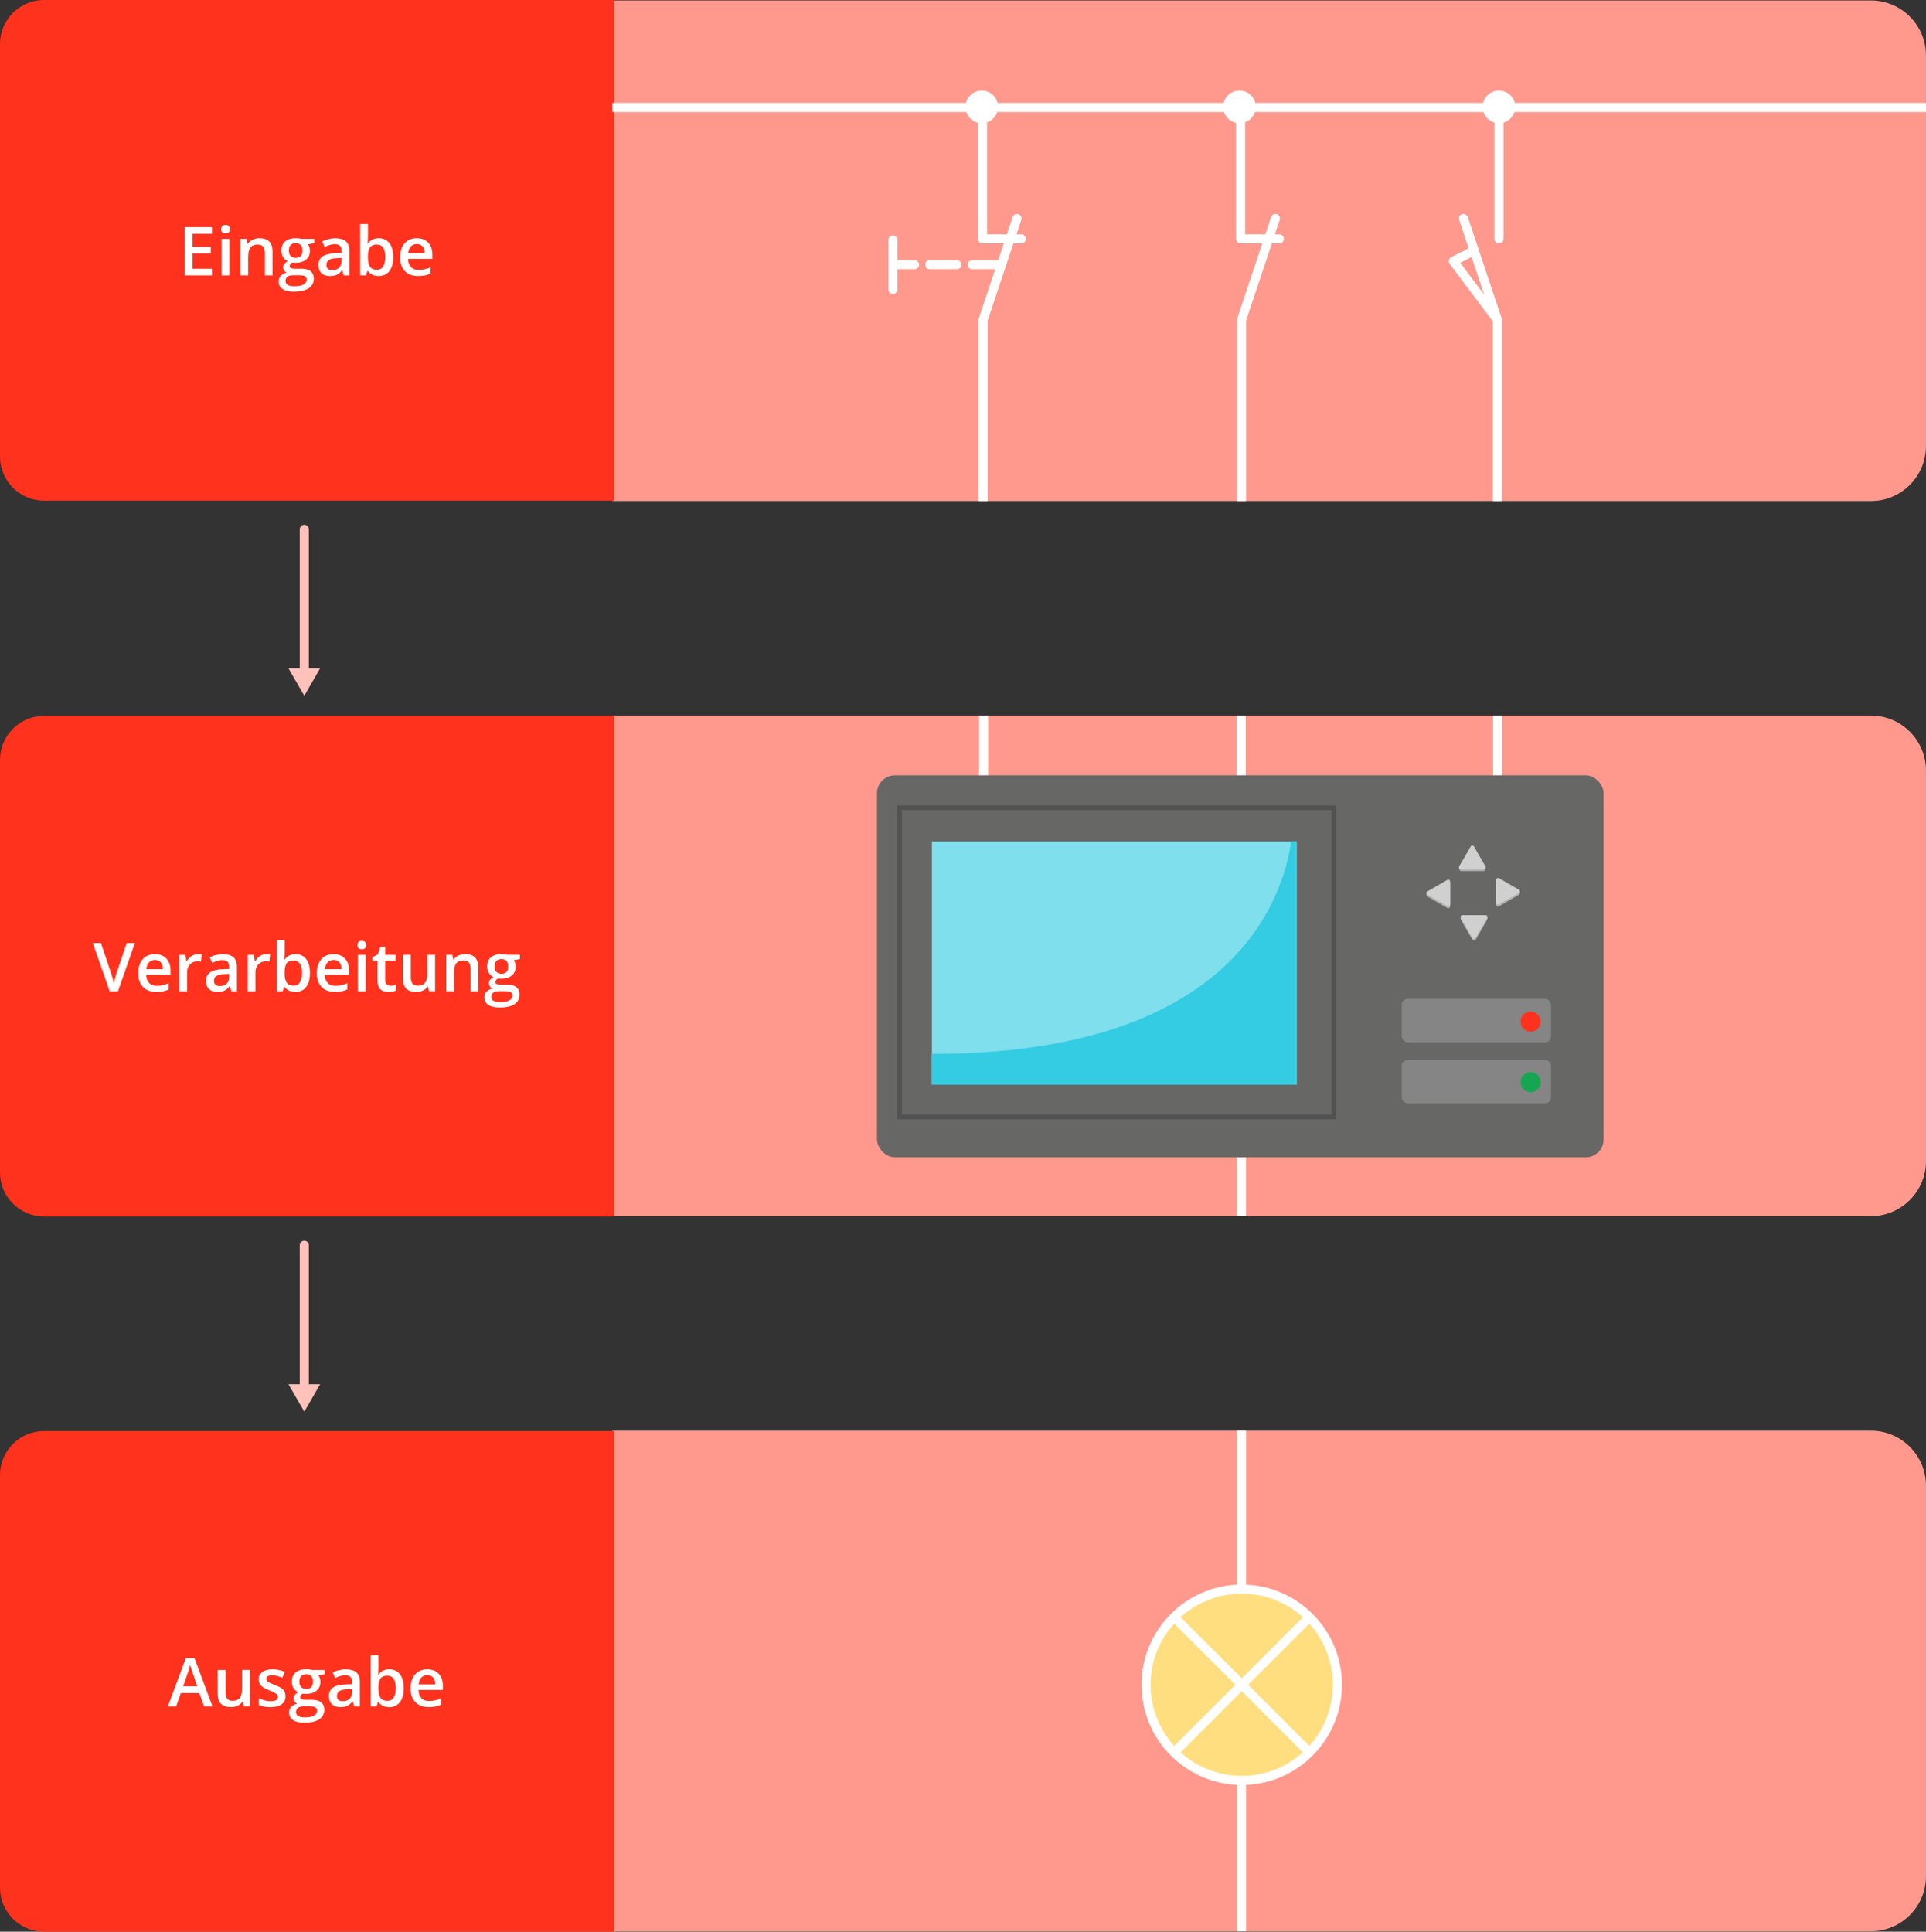
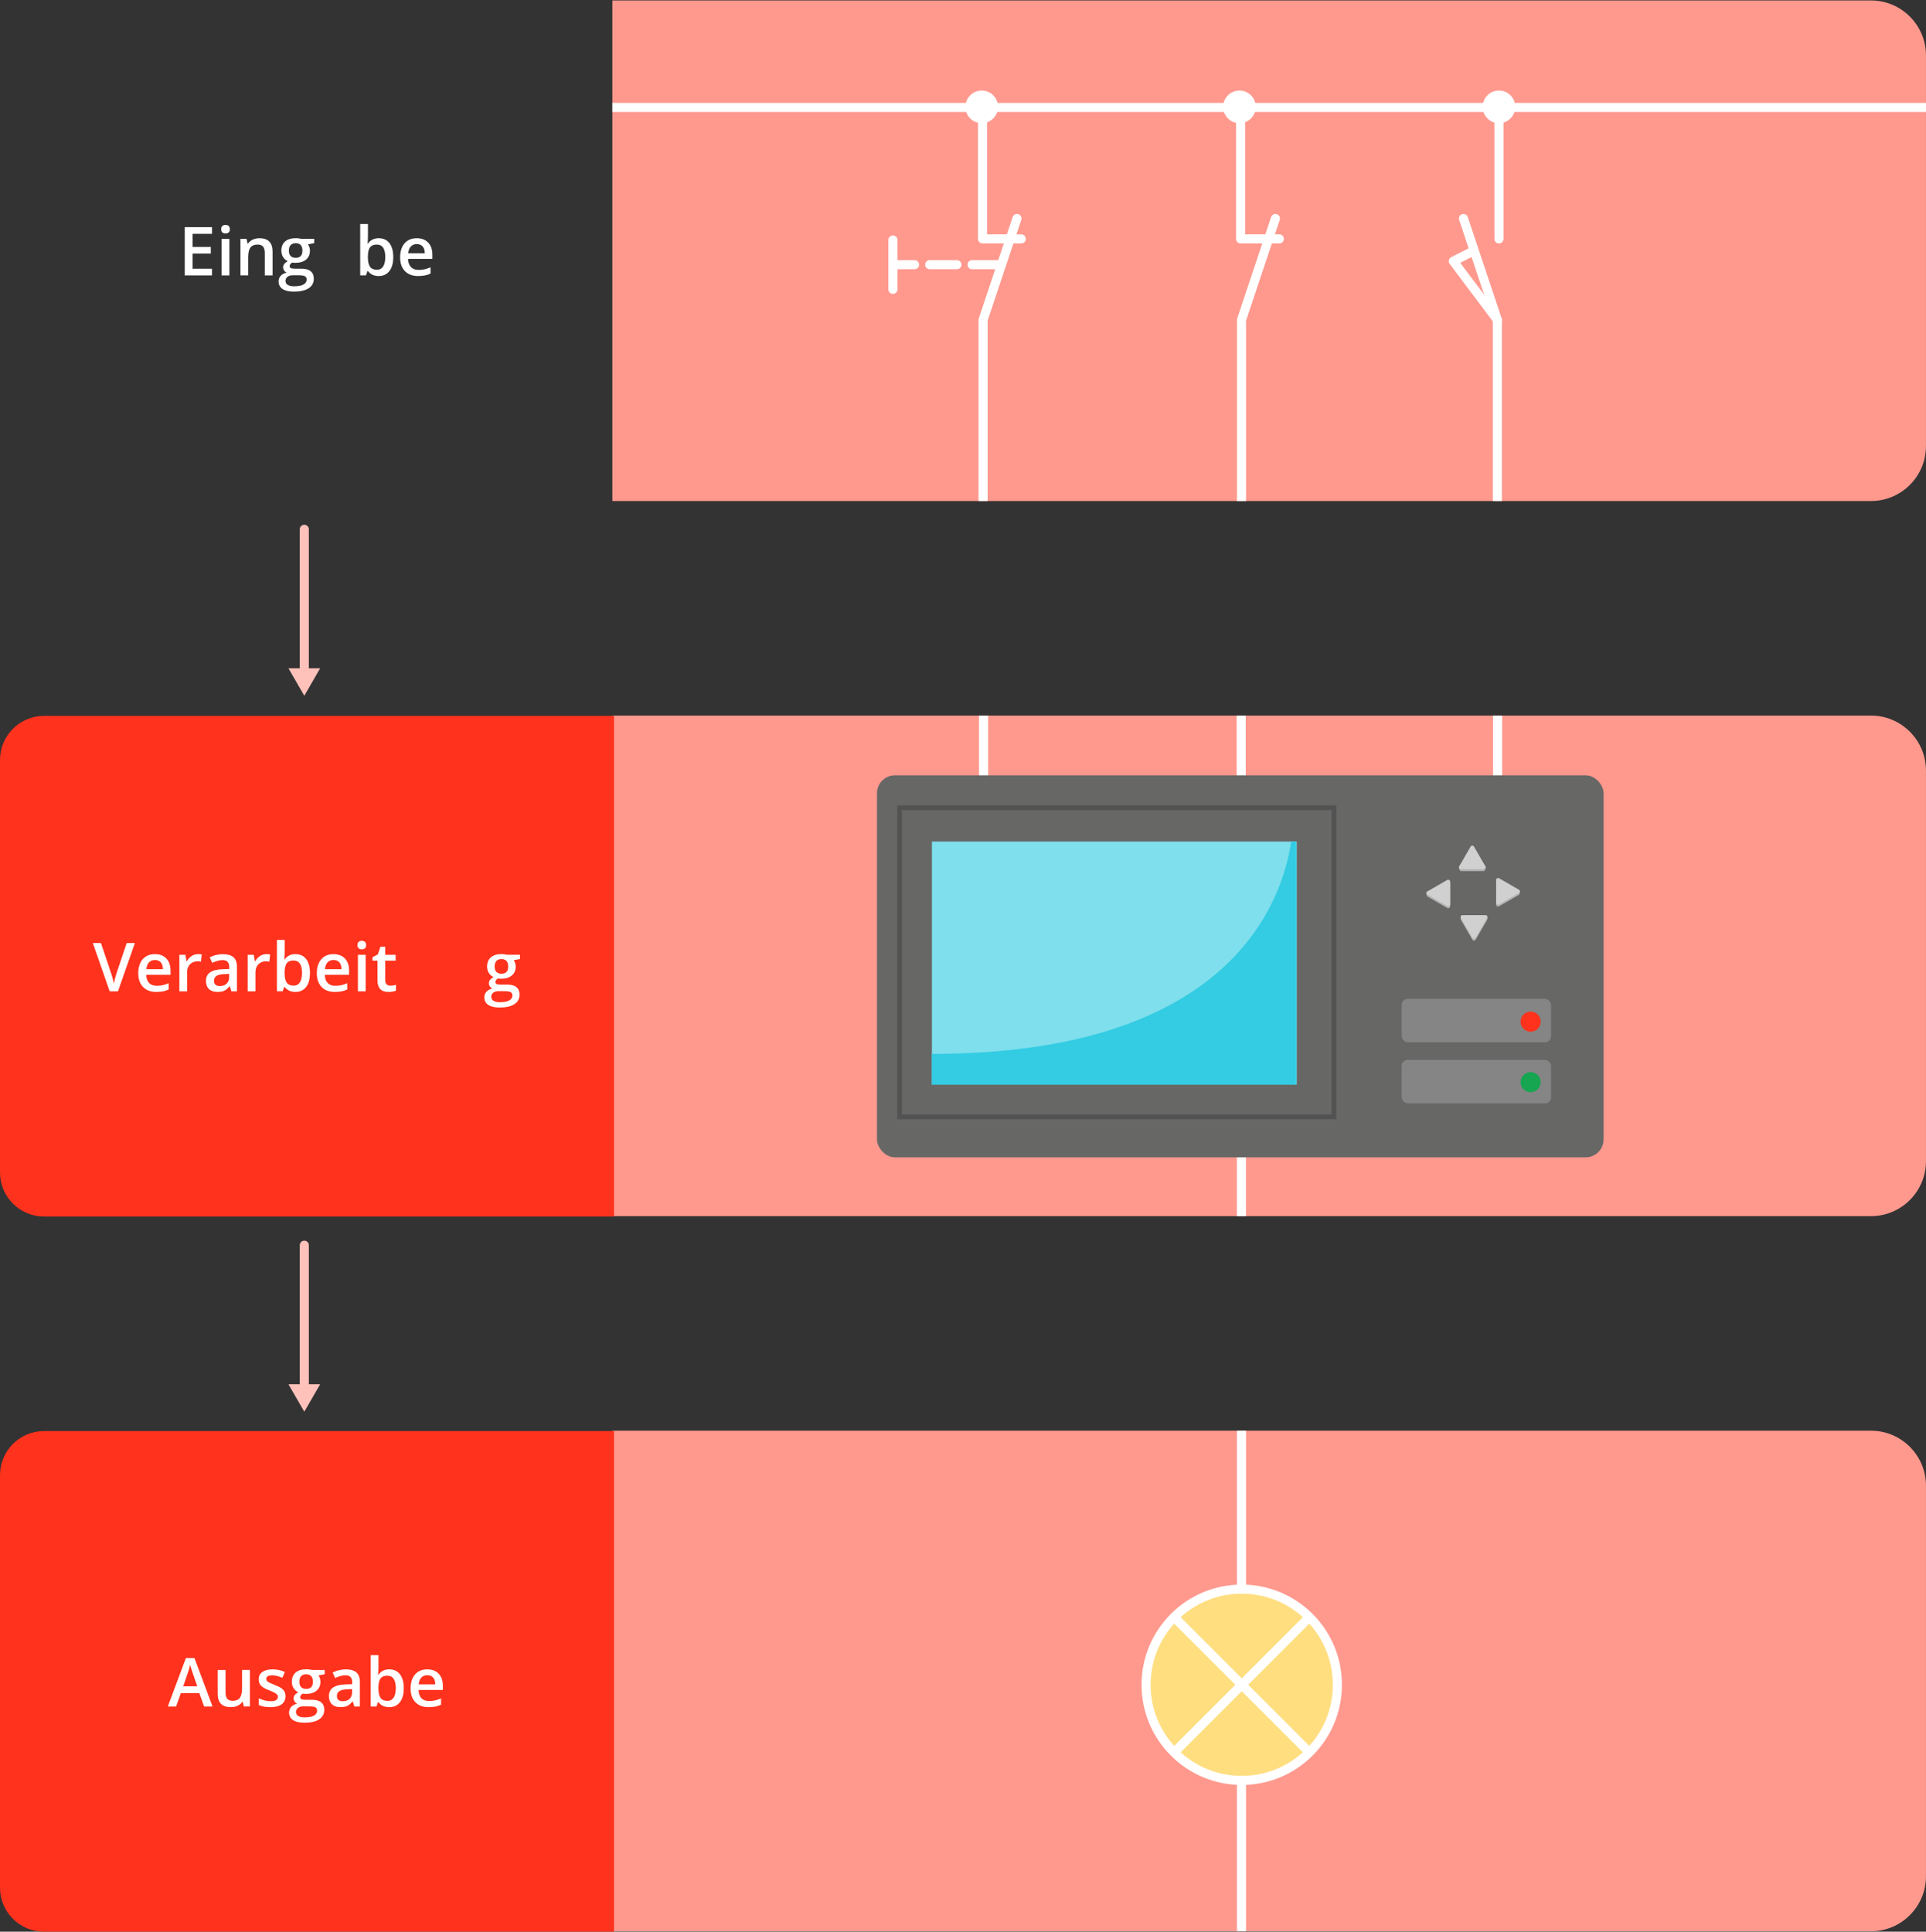
<svg xmlns="http://www.w3.org/2000/svg" id="Ebene_2" viewBox="0 0 598.44 600.26">
  <rect x="0" y="0" width="598.44" height="600.26" fill="#333333" stroke="none" />
  <defs>
    <clipPath id="clippath">
      <path d="M190.27,.14h391.07c9.43,0,17.09,7.66,17.09,17.09v121.37c0,9.43-7.66,17.09-17.09,17.09H190.27V.14h0Z" style="fill:none;" />
    </clipPath>
    <clipPath id="clippath-1">
      <path d="M190.27,222.36h391.07c9.43,0,17.09,7.66,17.09,17.09v121.37c0,9.43-7.66,17.09-17.09,17.09H190.27V222.36h0Z" style="fill:none;" />
    </clipPath>
    <clipPath id="clippath-2">
      <path d="M190.27,444.58h391.07c9.43,0,17.09,7.66,17.09,17.09v121.37c0,9.43-7.66,17.09-17.09,17.09H190.27v-155.56h0Z" style="fill:none;" />
    </clipPath>
  </defs>
  <g id="_berschriften">
    <g>
      <path d="M190.27,.14h391.07c9.43,0,17.09,7.66,17.09,17.09v121.37c0,9.43-7.66,17.09-17.09,17.09H190.27V.14h0Z" style="fill:#ff998e;" />
      <path d="M190.27,222.36h391.07c9.43,0,17.09,7.66,17.09,17.09v121.37c0,9.43-7.66,17.09-17.09,17.09H190.27V222.36h0Z" style="fill:#ff998e;" />
      <path d="M13.67,222.46H190.79v155.56H13.67C6.13,378.02,0,371.89,0,364.34V236.13C0,228.59,6.13,222.46,13.67,222.46Z" style="fill:#ff321d;" />
      <path d="M190.27,444.58h391.07c9.43,0,17.09,7.66,17.09,17.09v121.37c0,9.43-7.66,17.09-17.09,17.09H190.27v-155.56h0Z" style="fill:#ff998e;" />
      <g>
        <path d="M39.37,293.05h2.54l-5.25,14.99h-2.58l-5.23-14.99h2.52l3.13,9.32c.16,.44,.34,1.02,.52,1.72,.18,.7,.3,1.22,.36,1.56,.09-.52,.23-1.12,.41-1.8,.18-.68,.33-1.19,.45-1.52l3.13-9.28Z" style="fill:#fff;" />
        <path d="M48.59,308.24c-1.76,0-3.14-.51-4.14-1.54-.99-1.03-1.49-2.45-1.49-4.25s.46-3.31,1.38-4.37c.92-1.06,2.19-1.59,3.8-1.59,1.5,0,2.68,.45,3.55,1.36,.87,.91,1.3,2.16,1.3,3.75v1.3h-7.56c.03,1.1,.33,1.95,.89,2.54,.56,.59,1.35,.89,2.37,.89,.67,0,1.29-.06,1.87-.19,.58-.13,1.2-.34,1.86-.63v1.96c-.59,.28-1.18,.48-1.78,.59-.6,.12-1.29,.17-2.06,.17Zm-.44-9.93c-.77,0-1.38,.24-1.84,.73-.46,.49-.74,1.19-.83,2.12h5.15c-.01-.94-.24-1.65-.68-2.13-.44-.48-1.04-.72-1.8-.72Z" style="fill:#fff;" />
        <path d="M61.49,296.49c.49,0,.89,.03,1.2,.1l-.24,2.25c-.34-.08-.7-.12-1.07-.12-.96,0-1.74,.31-2.34,.94-.6,.63-.9,1.45-.9,2.45v5.93h-2.41v-11.34h1.89l.32,2h.12c.38-.68,.87-1.21,1.47-1.61,.6-.4,1.26-.59,1.95-.59Z" style="fill:#fff;" />
        <path d="M71.89,308.04l-.48-1.58h-.08c-.55,.69-1.1,1.16-1.65,1.41s-1.26,.37-2.13,.37c-1.11,0-1.98-.3-2.61-.9-.63-.6-.94-1.45-.94-2.55,0-1.17,.43-2.05,1.3-2.65,.87-.59,2.19-.92,3.97-.97l1.96-.06v-.6c0-.72-.17-1.27-.51-1.63s-.86-.54-1.57-.54c-.58,0-1.14,.09-1.67,.26-.53,.17-1.05,.37-1.54,.6l-.78-1.72c.62-.32,1.29-.57,2.02-.73,.73-.17,1.42-.25,2.07-.25,1.44,0,2.53,.31,3.27,.94,.73,.63,1.1,1.62,1.1,2.96v7.64h-1.72Zm-3.59-1.64c.88,0,1.58-.24,2.11-.73,.53-.49,.79-1.17,.79-2.06v-.98l-1.46,.06c-1.13,.04-1.96,.23-2.48,.57-.52,.34-.77,.86-.77,1.55,0,.51,.15,.9,.45,1.17,.3,.28,.75,.42,1.35,.42Z" style="fill:#fff;" />
        <path d="M82.73,296.49c.49,0,.89,.03,1.2,.1l-.24,2.25c-.34-.08-.7-.12-1.07-.12-.96,0-1.74,.31-2.34,.94-.6,.63-.9,1.45-.9,2.45v5.93h-2.41v-11.34h1.89l.32,2h.12c.38-.68,.87-1.21,1.47-1.61,.6-.4,1.26-.59,1.95-.59Z" style="fill:#fff;" />
        <path d="M91.82,296.49c1.42,0,2.52,.51,3.31,1.54s1.18,2.46,1.18,4.32-.4,3.31-1.2,4.34-1.91,1.55-3.33,1.55-2.55-.52-3.34-1.55h-.16l-.44,1.34h-1.8v-15.96h2.41v3.79c0,.28-.01,.7-.04,1.25-.03,.55-.05,.91-.06,1.06h.1c.77-1.13,1.89-1.69,3.38-1.69Zm-.63,1.97c-.97,0-1.67,.29-2.1,.86-.43,.57-.65,1.53-.66,2.87v.16c0,1.38,.22,2.38,.66,3,.44,.62,1.15,.93,2.14,.93,.85,0,1.5-.34,1.94-1.02s.66-1.65,.66-2.93c0-2.58-.88-3.87-2.65-3.87Z" style="fill:#fff;" />
        <path d="M104.07,308.24c-1.76,0-3.14-.51-4.14-1.54-.99-1.03-1.49-2.45-1.49-4.25s.46-3.31,1.38-4.37c.92-1.06,2.19-1.59,3.8-1.59,1.5,0,2.68,.45,3.55,1.36,.87,.91,1.3,2.16,1.3,3.75v1.3h-7.56c.03,1.1,.33,1.95,.89,2.54,.56,.59,1.35,.89,2.37,.89,.67,0,1.29-.06,1.87-.19,.58-.13,1.2-.34,1.86-.63v1.96c-.59,.28-1.18,.48-1.78,.59-.6,.12-1.29,.17-2.06,.17Zm-.44-9.93c-.77,0-1.38,.24-1.84,.73-.46,.49-.74,1.19-.83,2.12h5.15c-.01-.94-.24-1.65-.68-2.13-.44-.48-1.04-.72-1.8-.72Z" style="fill:#fff;" />
        <path d="M111.07,293.69c0-.43,.12-.76,.35-.99,.24-.23,.57-.35,1.01-.35s.75,.12,.99,.35c.24,.23,.35,.56,.35,.99s-.12,.73-.35,.97-.57,.35-.99,.35-.77-.12-1.01-.35-.35-.56-.35-.97Zm2.55,14.35h-2.41v-11.34h2.41v11.34Z" style="fill:#fff;" />
        <path d="M121.29,306.3c.59,0,1.18-.09,1.76-.28v1.81c-.27,.12-.61,.21-1.03,.29-.42,.08-.86,.12-1.31,.12-2.28,0-3.42-1.2-3.42-3.61v-6.11h-1.55v-1.07l1.66-.88,.82-2.4h1.49v2.52h3.23v1.83h-3.23v6.07c0,.58,.15,1.01,.44,1.29,.29,.28,.67,.42,1.14,.42Z" style="fill:#fff;" />
-         <path d="M133.32,308.04l-.34-1.49h-.12c-.33,.53-.81,.94-1.43,1.24-.62,.3-1.32,.45-2.12,.45-1.37,0-2.4-.34-3.08-1.03-.68-.68-1.02-1.72-1.02-3.11v-7.41h2.43v6.99c0,.87,.18,1.52,.53,1.95,.36,.43,.91,.65,1.67,.65,1.01,0,1.76-.3,2.23-.91,.48-.6,.71-1.62,.71-3.04v-5.65h2.42v11.34h-1.9Z" style="fill:#fff;" />
-         <path d="M148.63,308.04h-2.42v-6.97c0-.88-.18-1.53-.53-1.96-.35-.43-.91-.65-1.68-.65-1.02,0-1.76,.3-2.24,.9-.47,.6-.71,1.61-.71,3.02v5.65h-2.41v-11.34h1.89l.34,1.49h.12c.34-.54,.83-.96,1.46-1.25,.63-.29,1.33-.44,2.09-.44,2.72,0,4.08,1.38,4.08,4.15v7.39Z" style="fill:#fff;" />
        <path d="M161.56,296.7v1.32l-1.94,.36c.18,.24,.32,.53,.44,.88,.12,.35,.17,.72,.17,1.11,0,1.17-.4,2.09-1.21,2.76-.81,.67-1.92,1-3.33,1-.36,0-.69-.03-.98-.08-.52,.32-.78,.7-.78,1.13,0,.26,.12,.45,.36,.58,.24,.13,.69,.19,1.34,.19h1.98c1.25,0,2.2,.27,2.85,.8,.65,.53,.97,1.3,.97,2.31,0,1.29-.53,2.28-1.59,2.97-1.06,.7-2.59,1.05-4.59,1.05-1.54,0-2.72-.27-3.54-.82-.81-.55-1.22-1.33-1.22-2.34,0-.7,.22-1.28,.66-1.76s1.06-.8,1.85-.99c-.32-.14-.59-.36-.79-.66-.21-.3-.31-.62-.31-.96,0-.42,.12-.78,.36-1.08,.24-.29,.59-.58,1.07-.87-.59-.25-1.06-.66-1.43-1.24-.37-.57-.55-1.24-.55-2,0-1.23,.39-2.18,1.16-2.86,.78-.68,1.88-1.02,3.32-1.02,.32,0,.66,.02,1.01,.07,.35,.04,.62,.09,.79,.14h3.93Zm-8.91,13.1c0,.52,.23,.92,.7,1.2,.47,.28,1.13,.42,1.97,.42,1.31,0,2.29-.19,2.93-.56,.64-.38,.96-.88,.96-1.5,0-.49-.18-.84-.53-1.05-.35-.21-1.01-.31-1.96-.31h-1.83c-.69,0-1.24,.16-1.65,.49-.41,.32-.61,.76-.61,1.32Zm1.04-9.43c0,.71,.18,1.26,.55,1.64,.37,.38,.89,.57,1.57,.57,1.39,0,2.09-.74,2.09-2.24,0-.74-.17-1.31-.52-1.71-.35-.4-.87-.6-1.57-.6s-1.23,.2-1.58,.59c-.36,.4-.54,.97-.54,1.73Z" style="fill:#fff;" />
      </g>
-       <path d="M13.67,0H190.79V155.56H13.67C6.13,155.56,0,149.43,0,141.88V13.67C0,6.13,6.13,0,13.67,0Z" style="fill:#ff321d;" />
      <g>
        <path d="M65.88,85.58h-8.48v-14.99h8.48v2.07h-6.03v4.08h5.65v2.05h-5.65v4.71h6.03v2.08Z" style="fill:#fff;" />
        <path d="M68.72,71.23c0-.43,.12-.76,.35-.99,.24-.23,.57-.35,1.01-.35s.75,.12,.99,.35c.24,.23,.35,.56,.35,.99s-.12,.73-.35,.97-.57,.35-.99,.35-.77-.12-1.01-.35-.35-.56-.35-.97Zm2.55,14.35h-2.41v-11.34h2.41v11.34Z" style="fill:#fff;" />
        <path d="M84.7,85.58h-2.42v-6.97c0-.88-.18-1.53-.53-1.96-.35-.43-.91-.65-1.68-.65-1.02,0-1.76,.3-2.24,.9-.47,.6-.71,1.61-.71,3.02v5.65h-2.41v-11.34h1.89l.34,1.49h.12c.34-.54,.83-.96,1.46-1.25,.63-.29,1.33-.44,2.09-.44,2.72,0,4.08,1.38,4.08,4.15v7.39Z" style="fill:#fff;" />
        <path d="M97.63,74.24v1.32l-1.94,.36c.18,.24,.32,.53,.44,.88,.12,.35,.17,.72,.17,1.11,0,1.17-.4,2.09-1.21,2.76-.81,.67-1.92,1-3.33,1-.36,0-.69-.03-.98-.08-.52,.32-.78,.7-.78,1.13,0,.26,.12,.45,.36,.58,.24,.13,.69,.19,1.34,.19h1.98c1.25,0,2.2,.27,2.85,.8,.65,.53,.97,1.3,.97,2.31,0,1.29-.53,2.28-1.59,2.97-1.06,.7-2.59,1.05-4.59,1.05-1.54,0-2.72-.27-3.54-.82-.81-.55-1.22-1.33-1.22-2.34,0-.7,.22-1.28,.66-1.76s1.06-.8,1.85-.99c-.32-.14-.59-.36-.79-.66-.21-.3-.31-.62-.31-.96,0-.42,.12-.78,.36-1.08,.24-.29,.59-.58,1.07-.87-.59-.25-1.06-.66-1.43-1.24-.37-.57-.55-1.24-.55-2,0-1.23,.39-2.18,1.16-2.86,.78-.68,1.88-1.02,3.32-1.02,.32,0,.66,.02,1.01,.07,.35,.04,.62,.09,.79,.14h3.93Zm-8.91,13.1c0,.52,.23,.92,.7,1.2,.47,.28,1.13,.42,1.97,.42,1.31,0,2.29-.19,2.93-.56,.64-.38,.96-.88,.96-1.5,0-.49-.18-.84-.53-1.05-.35-.21-1.01-.31-1.96-.31h-1.83c-.69,0-1.24,.16-1.65,.49-.41,.32-.61,.76-.61,1.32Zm1.04-9.43c0,.71,.18,1.26,.55,1.64,.37,.38,.89,.57,1.57,.57,1.39,0,2.09-.74,2.09-2.24,0-.74-.17-1.31-.52-1.71-.35-.4-.87-.6-1.57-.6s-1.23,.2-1.58,.59c-.36,.4-.54,.97-.54,1.73Z" style="fill:#fff;" />
-         <path d="M106.82,85.58l-.48-1.58h-.08c-.55,.69-1.1,1.16-1.65,1.41s-1.26,.37-2.13,.37c-1.11,0-1.98-.3-2.61-.9-.63-.6-.94-1.45-.94-2.55,0-1.17,.43-2.05,1.3-2.65,.87-.59,2.19-.92,3.97-.97l1.96-.06v-.6c0-.72-.17-1.27-.51-1.63s-.86-.54-1.57-.54c-.58,0-1.14,.09-1.67,.26-.53,.17-1.05,.37-1.54,.6l-.78-1.72c.62-.32,1.29-.57,2.02-.73,.73-.17,1.42-.25,2.07-.25,1.44,0,2.53,.31,3.27,.94,.73,.63,1.1,1.62,1.1,2.96v7.64h-1.72Zm-3.59-1.64c.88,0,1.58-.24,2.11-.73,.53-.49,.79-1.17,.79-2.06v-.98l-1.46,.06c-1.13,.04-1.96,.23-2.48,.57-.52,.34-.77,.86-.77,1.55,0,.51,.15,.9,.45,1.17,.3,.28,.75,.42,1.35,.42Z" style="fill:#fff;" />
        <path d="M117.7,74.03c1.42,0,2.52,.51,3.31,1.54s1.18,2.46,1.18,4.32-.4,3.31-1.2,4.34-1.91,1.55-3.33,1.55-2.55-.52-3.34-1.55h-.16l-.44,1.34h-1.8v-15.96h2.41v3.79c0,.28-.01,.7-.04,1.25-.03,.55-.05,.91-.06,1.06h.1c.77-1.13,1.89-1.69,3.38-1.69Zm-.63,1.97c-.97,0-1.67,.29-2.1,.86-.43,.57-.65,1.53-.66,2.87v.16c0,1.38,.22,2.38,.66,3,.44,.62,1.15,.93,2.14,.93,.85,0,1.5-.34,1.94-1.02s.66-1.65,.66-2.93c0-2.58-.88-3.87-2.65-3.87Z" style="fill:#fff;" />
        <path d="M129.95,85.78c-1.76,0-3.14-.51-4.14-1.54-.99-1.03-1.49-2.45-1.49-4.25s.46-3.31,1.38-4.37c.92-1.06,2.19-1.59,3.8-1.59,1.5,0,2.68,.45,3.55,1.36,.87,.91,1.3,2.16,1.3,3.75v1.3h-7.56c.03,1.1,.33,1.95,.89,2.54,.56,.59,1.35,.89,2.37,.89,.67,0,1.29-.06,1.87-.19,.58-.13,1.2-.34,1.86-.63v1.96c-.59,.28-1.18,.48-1.78,.59-.6,.12-1.29,.17-2.06,.17Zm-.44-9.93c-.77,0-1.38,.24-1.84,.73-.46,.49-.74,1.19-.83,2.12h5.15c-.01-.94-.24-1.65-.68-2.13-.44-.48-1.04-.72-1.8-.72Z" style="fill:#fff;" />
      </g>
      <path d="M13.67,444.7H190.79v155.56H13.67C6.13,600.26,0,594.13,0,586.59v-128.21C0,450.83,6.13,444.7,13.67,444.7Z" style="fill:#ff321d;" />
      <g>
        <path d="M63.43,530.28l-1.5-4.16h-5.73l-1.47,4.16h-2.58l5.61-15.05h2.67l5.61,15.05h-2.6Zm-2.14-6.28l-1.4-4.08c-.1-.27-.24-.7-.43-1.29-.18-.59-.31-1.02-.37-1.29-.18,.84-.45,1.76-.81,2.76l-1.35,3.91h4.37Z" style="fill:#fff;" />
        <path d="M75.76,530.28l-.34-1.49h-.12c-.33,.53-.81,.94-1.43,1.24-.62,.3-1.32,.45-2.12,.45-1.37,0-2.4-.34-3.08-1.03-.68-.68-1.02-1.72-1.02-3.11v-7.41h2.43v6.99c0,.87,.18,1.52,.53,1.95,.36,.43,.91,.65,1.67,.65,1.01,0,1.76-.3,2.23-.91,.48-.6,.71-1.62,.71-3.04v-5.65h2.42v11.34h-1.9Z" style="fill:#fff;" />
        <path d="M88.71,527.05c0,1.11-.4,1.96-1.21,2.55-.81,.59-1.96,.89-3.47,.89s-2.72-.23-3.64-.69v-2.08c1.33,.62,2.57,.92,3.72,.92,1.48,0,2.23-.45,2.23-1.34,0-.29-.08-.53-.25-.72-.16-.19-.43-.39-.81-.59-.38-.21-.9-.44-1.57-.7-1.31-.51-2.19-1.01-2.65-1.52-.46-.51-.69-1.16-.69-1.97,0-.97,.39-1.72,1.17-2.26,.78-.54,1.85-.8,3.19-.8s2.59,.27,3.78,.81l-.78,1.81c-1.22-.51-2.25-.76-3.09-.76-1.27,0-1.91,.36-1.91,1.09,0,.36,.17,.66,.5,.9,.33,.25,1.05,.58,2.17,1.02,.94,.36,1.62,.69,2.04,.99,.42,.3,.74,.65,.94,1.04,.21,.39,.31,.86,.31,1.41Z" style="fill:#fff;" />
        <path d="M100.89,518.94v1.32l-1.94,.36c.18,.24,.32,.53,.44,.88,.12,.35,.17,.72,.17,1.11,0,1.17-.4,2.09-1.21,2.76-.81,.67-1.92,1-3.33,1-.36,0-.69-.03-.98-.08-.52,.32-.78,.7-.78,1.13,0,.26,.12,.45,.36,.58,.24,.13,.69,.19,1.34,.19h1.98c1.25,0,2.2,.27,2.85,.8,.65,.53,.97,1.3,.97,2.31,0,1.29-.53,2.28-1.59,2.97-1.06,.7-2.59,1.05-4.59,1.05-1.54,0-2.72-.27-3.54-.82-.81-.55-1.22-1.33-1.22-2.34,0-.7,.22-1.28,.66-1.76s1.06-.8,1.85-.99c-.32-.14-.59-.36-.79-.66-.21-.3-.31-.62-.31-.96,0-.42,.12-.78,.36-1.08,.24-.29,.59-.58,1.07-.87-.59-.25-1.06-.66-1.43-1.24-.37-.57-.55-1.24-.55-2,0-1.23,.39-2.18,1.16-2.86,.78-.68,1.88-1.02,3.32-1.02,.32,0,.66,.02,1.01,.07,.35,.04,.62,.09,.79,.14h3.93Zm-8.91,13.1c0,.52,.23,.92,.7,1.2,.47,.28,1.13,.42,1.97,.42,1.31,0,2.29-.19,2.93-.56,.64-.38,.96-.88,.96-1.5,0-.49-.18-.84-.53-1.05-.35-.21-1.01-.31-1.96-.31h-1.83c-.69,0-1.24,.16-1.65,.49-.41,.32-.61,.76-.61,1.32Zm1.04-9.43c0,.71,.18,1.26,.55,1.64,.37,.38,.89,.57,1.57,.57,1.39,0,2.09-.74,2.09-2.24,0-.74-.17-1.31-.52-1.71-.35-.4-.87-.6-1.57-.6s-1.23,.2-1.58,.59c-.36,.4-.54,.97-.54,1.73Z" style="fill:#fff;" />
        <path d="M110.09,530.28l-.48-1.58h-.08c-.55,.69-1.1,1.16-1.65,1.41s-1.26,.37-2.13,.37c-1.11,0-1.98-.3-2.61-.9-.63-.6-.94-1.45-.94-2.55,0-1.17,.43-2.05,1.3-2.65,.87-.59,2.19-.92,3.97-.97l1.96-.06v-.6c0-.72-.17-1.27-.51-1.63s-.86-.54-1.57-.54c-.58,0-1.14,.09-1.67,.26-.53,.17-1.05,.37-1.54,.6l-.78-1.72c.62-.32,1.29-.57,2.02-.73,.73-.17,1.42-.25,2.07-.25,1.44,0,2.53,.31,3.27,.94,.73,.63,1.1,1.62,1.1,2.96v7.64h-1.72Zm-3.59-1.64c.88,0,1.58-.24,2.11-.73,.53-.49,.79-1.17,.79-2.06v-.98l-1.46,.06c-1.13,.04-1.96,.23-2.48,.57-.52,.34-.77,.86-.77,1.55,0,.51,.15,.9,.45,1.17,.3,.28,.75,.42,1.35,.42Z" style="fill:#fff;" />
        <path d="M120.97,518.74c1.42,0,2.52,.51,3.31,1.54s1.18,2.46,1.18,4.32-.4,3.31-1.2,4.34-1.91,1.55-3.33,1.55-2.55-.52-3.34-1.55h-.16l-.44,1.34h-1.8v-15.96h2.41v3.79c0,.28-.01,.7-.04,1.25-.03,.55-.05,.91-.06,1.06h.1c.77-1.13,1.89-1.69,3.38-1.69Zm-.63,1.97c-.97,0-1.67,.29-2.1,.86-.43,.57-.65,1.53-.66,2.87v.16c0,1.38,.22,2.38,.66,3,.44,.62,1.15,.93,2.14,.93,.85,0,1.5-.34,1.94-1.02s.66-1.65,.66-2.93c0-2.58-.88-3.87-2.65-3.87Z" style="fill:#fff;" />
        <path d="M133.21,530.49c-1.76,0-3.14-.51-4.14-1.54-.99-1.03-1.49-2.45-1.49-4.25s.46-3.31,1.38-4.37c.92-1.06,2.19-1.59,3.8-1.59,1.5,0,2.68,.45,3.55,1.36,.87,.91,1.3,2.16,1.3,3.75v1.3h-7.56c.03,1.1,.33,1.95,.89,2.54,.56,.59,1.35,.89,2.37,.89,.67,0,1.29-.06,1.87-.19,.58-.13,1.2-.34,1.86-.63v1.96c-.59,.28-1.18,.48-1.78,.59-.6,.12-1.29,.17-2.06,.17Zm-.44-9.93c-.77,0-1.38,.24-1.84,.73-.46,.49-.74,1.19-.83,2.12h5.15c-.01-.94-.24-1.65-.68-2.13-.44-.48-1.04-.72-1.8-.72Z" style="fill:#fff;" />
      </g>
      <g style="clip-path:url(#clippath);">
        <g>
          <line x1="601.2" y1="33.39" x2="188.24" y2="33.39" style="fill:none; stroke:#fff; stroke-linecap:round; stroke-linejoin:round; stroke-width:2.82px;" />
          <circle cx="465.75" cy="33.21" r="5.07" style="fill:#fff;" />
          <circle cx="385.12" cy="33.21" r="5.07" style="fill:#fff;" />
          <circle cx="305.04" cy="33.21" r="5.07" style="fill:#fff;" />
          <line x1="465.75" y1="33.21" x2="465.75" y2="74.23" style="fill:none; stroke:#fff; stroke-linecap:round; stroke-linejoin:round; stroke-width:2.82px;" />
          <polyline points="385.47 33.21 385.47 74.23 397.51 74.23" style="fill:none; stroke:#fff; stroke-linecap:round; stroke-linejoin:round; stroke-width:2.82px;" />
          <polyline points="305.29 33.21 305.29 74.23 317.32 74.23" style="fill:none; stroke:#fff; stroke-linecap:round; stroke-linejoin:round; stroke-width:2.82px;" />
          <polyline points="305.46 220.34 305.46 99.39 315.98 67.9" style="fill:none; stroke:#fff; stroke-linecap:round; stroke-linejoin:round; stroke-width:2.82px;" />
          <polyline points="385.76 220.34 385.76 99.39 396.29 67.9" style="fill:none; stroke:#fff; stroke-linecap:round; stroke-linejoin:round; stroke-width:2.82px;" />
          <polyline points="465.25 220.34 465.25 99.39 454.72 67.9" style="fill:none; stroke:#fff; stroke-linecap:round; stroke-linejoin:round; stroke-width:2.82px;" />
          <polyline points="457.56 78.13 451.57 81.16 465.25 99.39" style="fill:none; stroke:#fff; stroke-linecap:round; stroke-linejoin:round; stroke-width:2.82px;" />
          <line x1="310.49" y1="82.25" x2="278.27" y2="82.25" style="fill:none; stroke:#fff; stroke-dasharray:0 0 8.45 4.71; stroke-linecap:round; stroke-linejoin:round; stroke-width:2.82px;" />
          <line x1="277.45" y1="74.58" x2="277.45" y2="89.92" style="fill:none; stroke:#fff; stroke-linecap:round; stroke-linejoin:round; stroke-width:2.82px;" />
        </g>
      </g>
      <g style="clip-path:url(#clippath-1);">
        <g>
          <line x1="385.73" y1="350.81" x2="385.73" y2="382.65" style="fill:none; stroke:#fff; stroke-miterlimit:10; stroke-width:2.82px;" />
          <line x1="465.33" y1="175.8" x2="465.33" y2="258.14" style="fill:none; stroke:#fff; stroke-miterlimit:10; stroke-width:2.82px;" />
          <line x1="385.66" y1="175.8" x2="385.66" y2="258.14" style="fill:none; stroke:#fff; stroke-miterlimit:10; stroke-width:2.82px;" />
          <line x1="305.61" y1="175.8" x2="305.61" y2="258.14" style="fill:none; stroke:#fff; stroke-miterlimit:10; stroke-width:2.82px;" />
          <rect x="272.49" y="240.92" width="225.78" height="118.72" rx="5.59" ry="5.59" style="fill:#676766;" />
          <rect x="289.56" y="261.51" width="113.36" height="75.54" style="fill:#80dfed;" />
          <path d="M402.78,261.51v75.54h-113.26v-9.56c93,0,108.98-47.56,111.66-65.98h1.6Z" style="fill:#33cce2;" />
          <rect x="279.51" y="251" width="134.96" height="96.06" style="fill:none; stroke:#535252; stroke-miterlimit:10; stroke-width:1.46px;" />
          <g>
            <g>
              <path d="M457.99,284.96l3.75-.55c.46,0,.55,1.05,.32,1.45l-1.77,3.07-1.77,3.07c-.23,.4-.81,.4-1.04,0l-1.77-3.07-1.77-3.07c-.23-.4-.14-1.45,.33-1.45l3.74,.55Z" style="fill:#b3b3b3;" />
              <path d="M464.87,277.56v-3.54c0-.46,.5-.75,.9-.52l3.07,1.77,3.16,1.29c.4,.23,.31,1.29-.09,1.53l-3.07,1.77-3.07,1.77c-.4,.23-.9-.06-.9-.52v-3.54Z" style="fill:#b3b3b3;" />
              <path d="M457.47,270.68h-3.54c-.46,0-.75-1.08-.52-1.49l1.77-2.49,1.77-3.07c.23-.4,.81-.4,1.04,0l1.77,3.07,1.77,2.49c.23,.4-.06,1.49-.52,1.49h-3.54Z" style="fill:#b3b3b3;" />
              <path d="M450.59,278.09v3.54c0,.46-.5,.75-.9,.52l-3.07-1.77-3.07-1.77c-.4-.23-.54-1.31-.13-1.55l3.2-1.27,3.07-1.77c.4-.23,.9,.06,.9,.52v3.54Z" style="fill:#b3b3b3;" />
            </g>
            <g>
              <path d="M457.99,284.38h3.54c.46,0,.75,.5,.52,.9l-1.77,3.07-1.77,3.07c-.23,.4-.81,.4-1.04,0l-1.77-3.07-1.77-3.07c-.23-.4,.06-.9,.52-.9h3.54Z" style="fill:#d1d0d1;" />
              <path d="M464.87,276.97v-3.54c0-.46,.5-.75,.9-.52l3.07,1.77,3.07,1.77c.4,.23,.4,.81,0,1.04l-3.07,1.77-3.07,1.77c-.4,.23-.9-.06-.9-.52v-3.54Z" style="fill:#d1d0d1;" />
              <path d="M457.47,270.1h-3.54c-.46,0-.75-.5-.52-.9l1.77-3.07,1.77-3.07c.23-.4,.81-.4,1.04,0l1.77,3.07,1.77,3.07c.23,.4-.06,.9-.52,.9h-3.54Z" style="fill:#d1d0d1;" />
              <path d="M450.59,277.5v3.54c0,.46-.5,.75-.9,.52l-3.07-1.77-3.07-1.77c-.4-.23-.4-.81,0-1.04l3.07-1.77,3.07-1.77c.4-.23,.9,.06,.9,.52v3.54Z" style="fill:#d1d0d1;" />
            </g>
          </g>
          <g>
            <rect x="435.53" y="310.38" width="46.4" height="13.5" rx="1.88" ry="1.88" style="fill:#858585;" />
            <rect x="435.53" y="329.36" width="46.4" height="13.5" rx="1.88" ry="1.88" style="fill:#858585;" />
            <circle cx="475.59" cy="317.47" r="3.12" style="fill:#ff321d;" />
            <circle cx="475.59" cy="336.27" r="3.12" style="fill:#16a550;" />
          </g>
        </g>
      </g>
      <g style="clip-path:url(#clippath-2);">
        <g>
          <line x1="385.75" y1="429.92" x2="385.75" y2="618.23" style="fill:none; stroke:#fff; stroke-miterlimit:10; stroke-width:2.82px;" />
          <g id="lamp">
            <circle cx="385.83" cy="523.53" r="29.72" style="fill:#ffde80;" />
            <circle cx="385.83" cy="523.53" r="29.72" style="fill:none; stroke:#fff; stroke-miterlimit:10; stroke-width:2.82px;" />
            <line x1="407.55" y1="545.25" x2="364.11" y2="501.81" style="fill:none; stroke:#fff; stroke-miterlimit:10; stroke-width:2.82px;" />
            <line x1="407.55" y1="501.81" x2="364.11" y2="545.25" style="fill:none; stroke:#fff; stroke-miterlimit:10; stroke-width:2.82px;" />
          </g>
        </g>
      </g>
      <g>
        <line x1="94.55" y1="164.47" x2="94.55" y2="209.11" style="fill:none; stroke:#ffc2bb; stroke-linecap:round; stroke-miterlimit:10; stroke-width:2.82px;" />
        <polygon points="89.62 207.67 94.55 216.21 99.47 207.67 89.62 207.67" style="fill:#ffc2bb;" />
      </g>
      <g>
        <line x1="94.55" y1="386.94" x2="94.55" y2="431.59" style="fill:none; stroke:#ffc2bb; stroke-linecap:round; stroke-miterlimit:10; stroke-width:2.82px;" />
        <polygon points="89.62 430.15 94.55 438.68 99.47 430.15 89.62 430.15" style="fill:#ffc2bb;" />
      </g>
    </g>
  </g>
</svg>